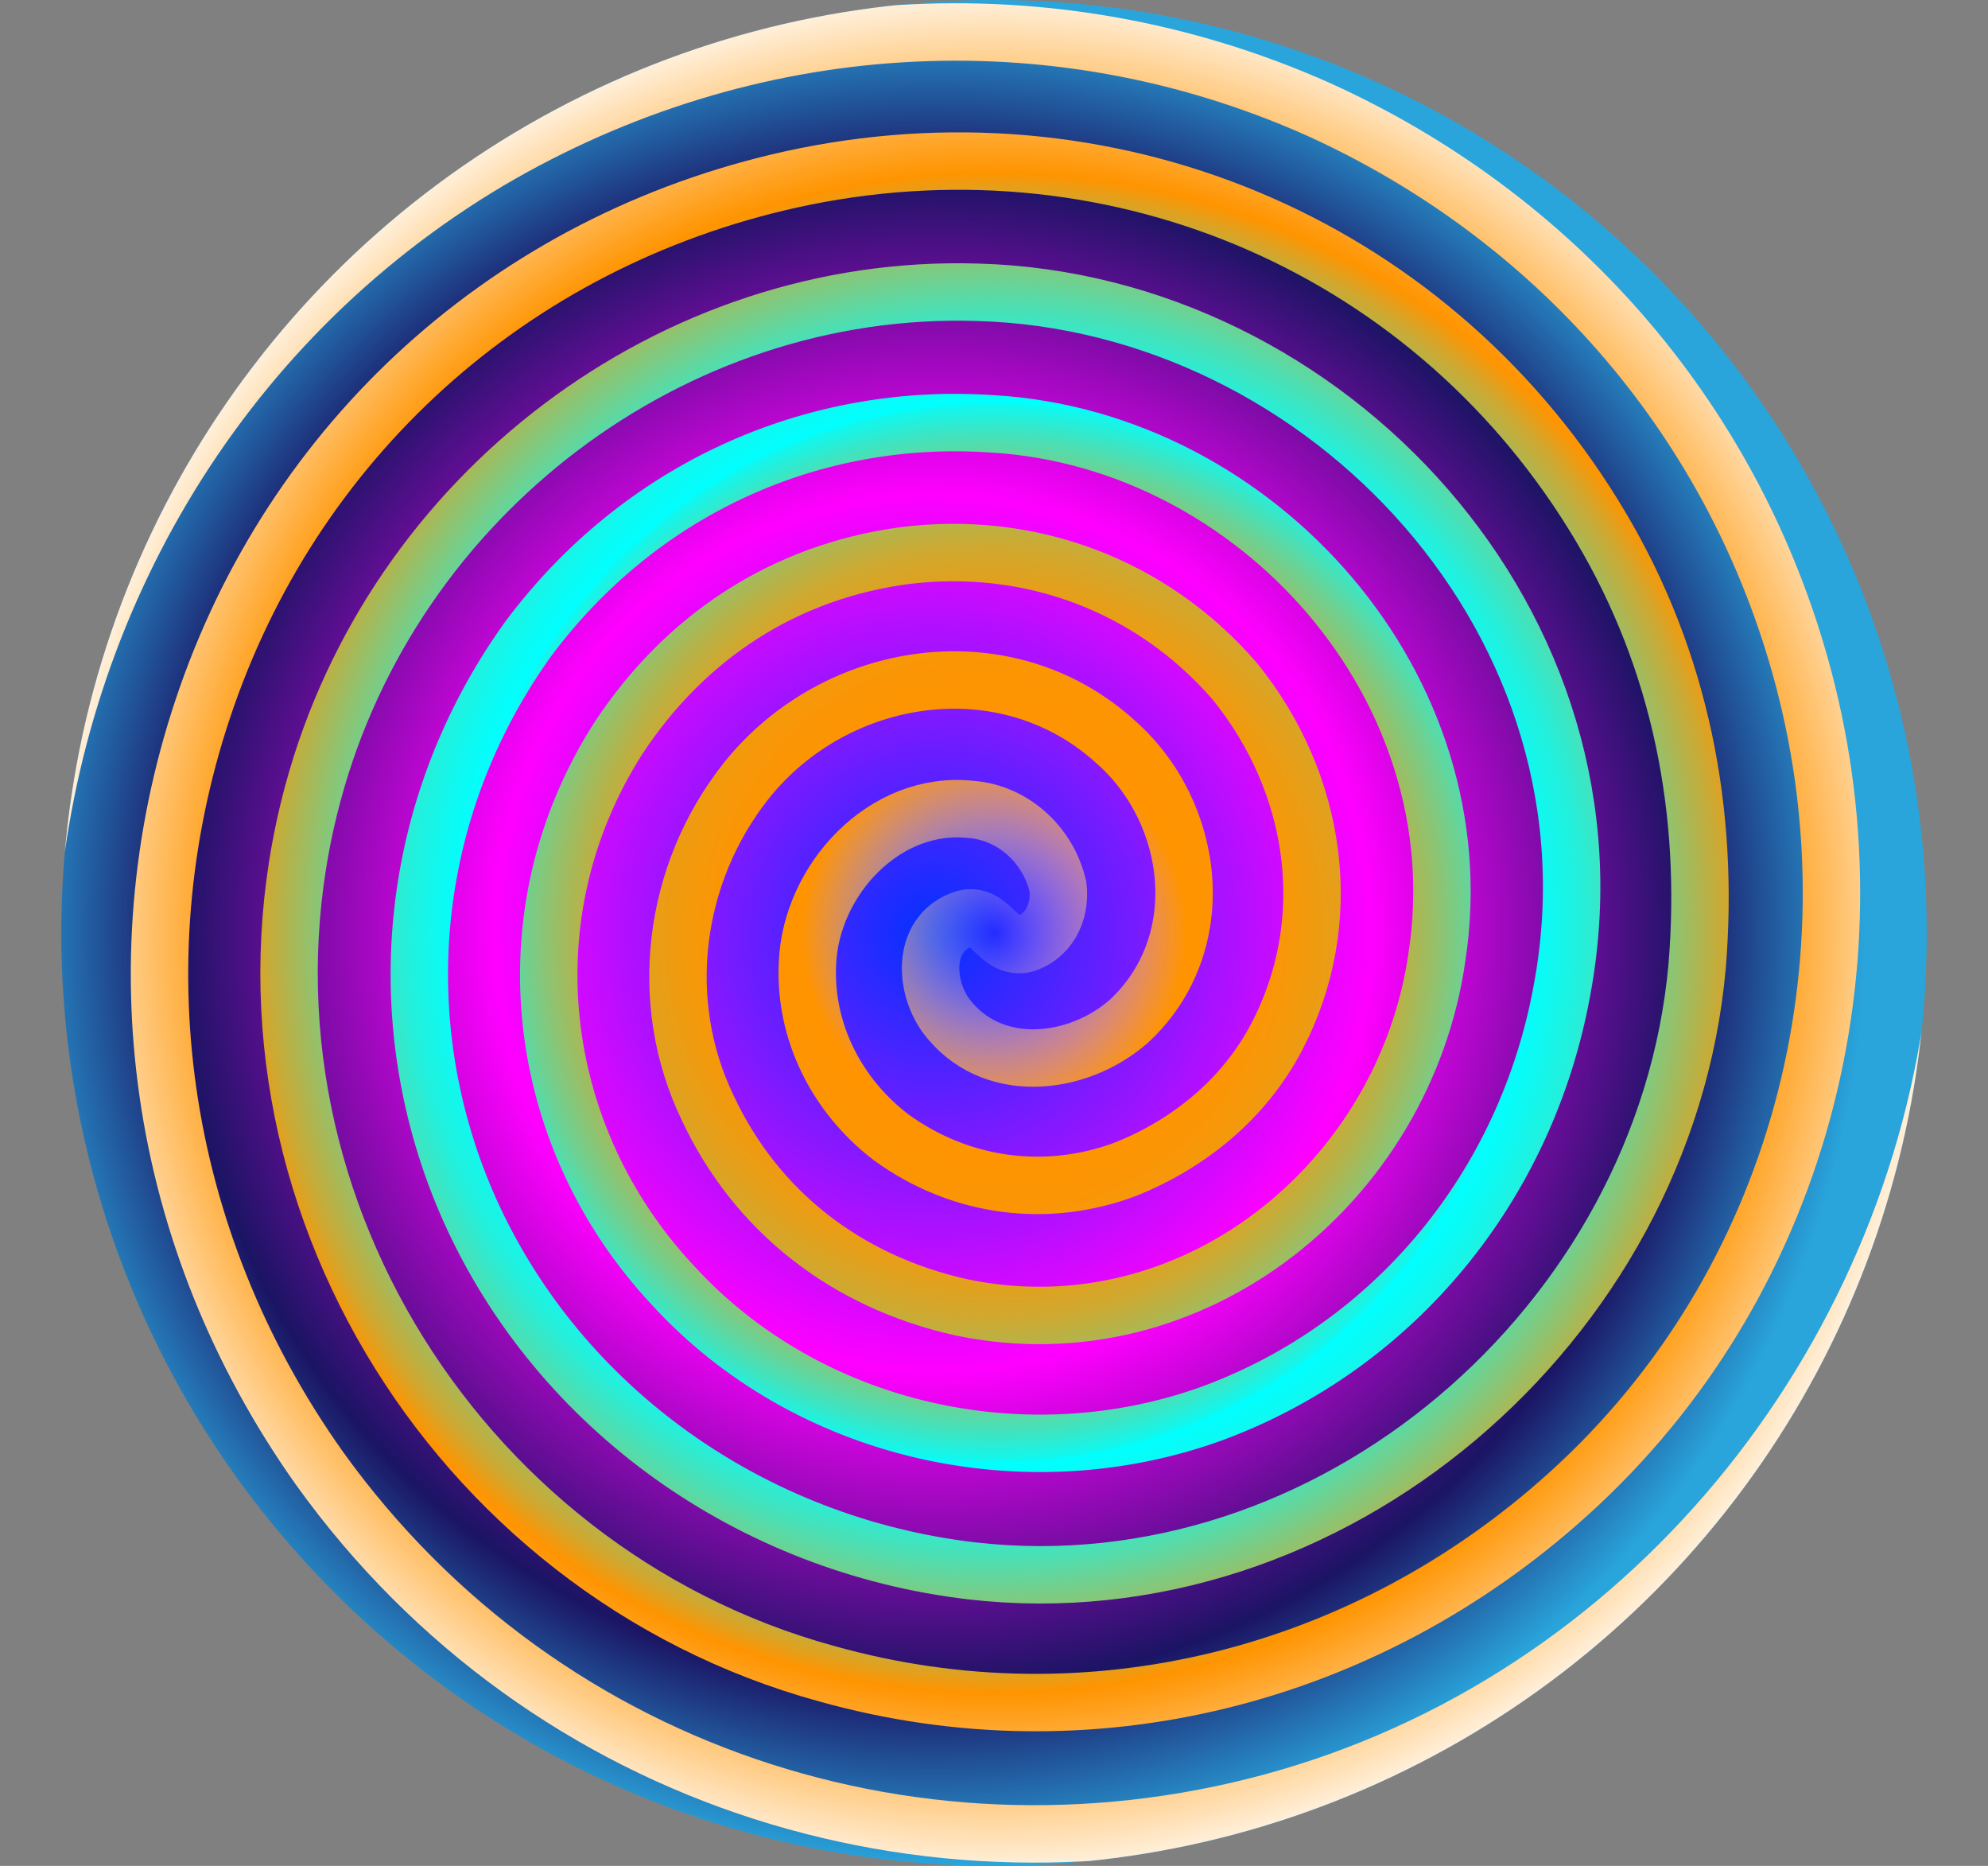
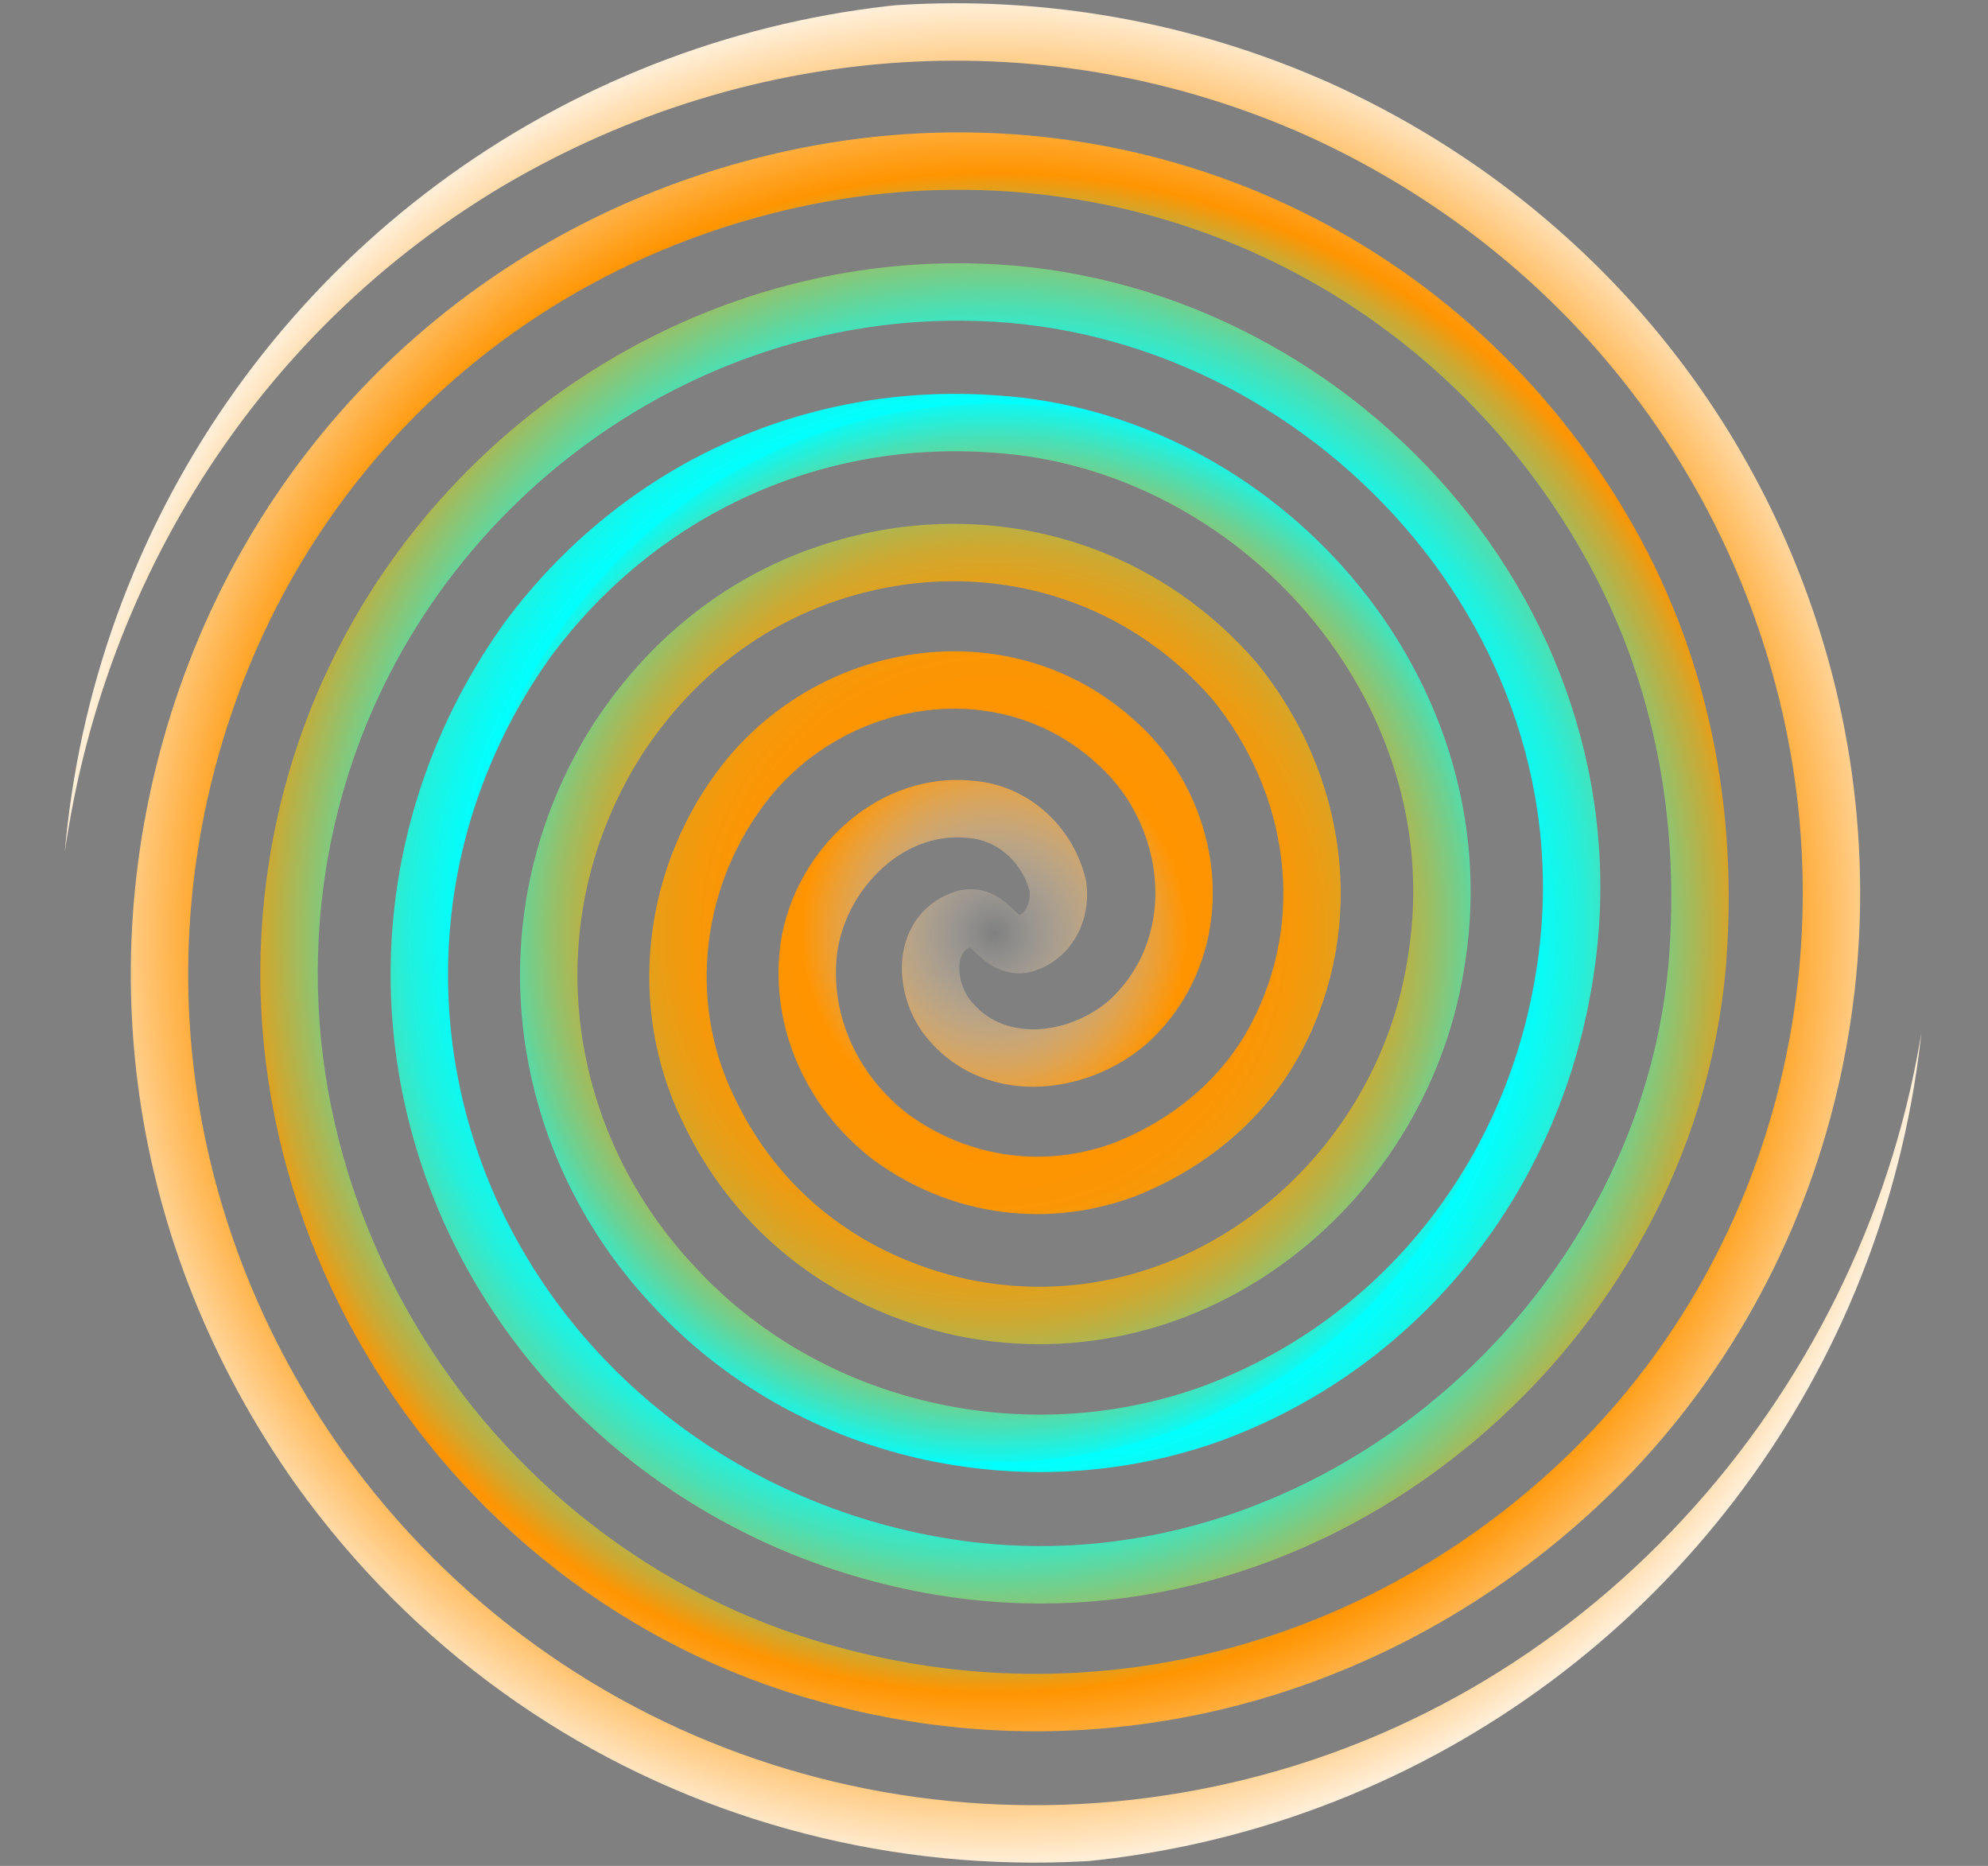
<svg xmlns="http://www.w3.org/2000/svg" viewBox="0 0 1065.71 1000">
  <rect x="0" y="0" width="1065.71" height="1000" fill="#808080" stroke="none" />
  <defs>
    <style>.cls-1{fill:url(#Безымянный_градиент_84);}.cls-2{clip-path:url(#clip-path);}.cls-3{fill:none;stroke-linecap:round;stroke-linejoin:round;stroke-width:30.78px;stroke:url(#Безымянный_градиент_176);}</style>
    <radialGradient id="Безымянный_градиент_84" cx="500" cy="500" r="500" gradientUnits="userSpaceOnUse">
      <stop offset="0" stop-color="#0032ff" />
      <stop offset="0.47" stop-color="#f0f" />
      <stop offset="0.81" stop-color="#1b1464" />
      <stop offset="1" stop-color="#29a5dc" />
    </radialGradient>
    <clipPath id="clip-path" transform="translate(32.86)">
      <circle class="cls-1" cx="500" cy="500" r="500" />
    </clipPath>
    <radialGradient id="Безымянный_градиент_176" cx="500" cy="500" r="515.85" gradientUnits="userSpaceOnUse">
      <stop offset="0" stop-color="#fff" stop-opacity="0" />
      <stop offset="0.2" stop-color="#ff9400" />
      <stop offset="0.28" stop-color="#fc9503" />
      <stop offset="0.32" stop-color="#f4990b" />
      <stop offset="0.36" stop-color="#e59f1a" />
      <stop offset="0.4" stop-color="#d0a82f" />
      <stop offset="0.43" stop-color="#b5b34a" />
      <stop offset="0.46" stop-color="#94c16b" />
      <stop offset="0.49" stop-color="#6dd192" />
      <stop offset="0.52" stop-color="#3fe4c0" />
      <stop offset="0.55" stop-color="#0df9f2" />
      <stop offset="0.55" stop-color="aqua" />
      <stop offset="0.57" stop-color="#09fbf6" />
      <stop offset="0.61" stop-color="#23f0dc" />
      <stop offset="0.65" stop-color="#4cdfb3" />
      <stop offset="0.7" stop-color="#86c779" />
      <stop offset="0.76" stop-color="#cea831" />
      <stop offset="0.79" stop-color="#ff9400" />
      <stop offset="1" stop-color="#fff" />
    </radialGradient>
  </defs>
  <title>Happy_back40</title>
  <g id="Слой_2" data-name="Слой 2">
    <g id="Слой_1-2" data-name="Слой 1">
-       <circle class="cls-1" cx="532.86" cy="500" r="500" />
      <g class="cls-2">
        <path class="cls-3" d="M1017.47,512.35c-14.93,202.11-152.66,386.32-350.64,448.3C474,1020.9,260.52,957.2,138.29,786.76,50.49,662.81,29.83,511.3,78,373.57,128,230.68,246.75,125.66,398.25,94.67c170.44-34.43,339.16,39.6,427,187.66,43,72.31,58.53,153.22,51.64,235.86-17.21,191.1-196.26,346-389.08,323.67C370.71,828.08,267.41,755.77,219.2,649c-44.76-99.85-34.43-215.2,31-306.45,60.26-80.91,153.23-122.23,249.64-115.34C641,235.84,759.79,368.41,737.41,513,720.2,633.54,606.57,726.51,482.61,700.68c-62-13.77-110.18-51.65-136-106.74-27.54-56.81-18.93-125.68,20.66-175.6,48.21-60.26,139.46-74,198-20.66,43,37.87,51.65,108.46,6.89,149.78-27.55,24.1-74,29.27-98.14-3.45C462,526.8,462,499.25,484.33,492.37c13.78-3.45,17.22,15.49,31,13.77,13.78-3.44,20.66-17.22,18.94-31-5.16-22.38-24.1-39.6-46.48-41.32-46.49-5.16-86.08,37.88-87.8,82.64-1.73,36.15,15.49,70.59,44.76,93,37.87,27.54,84.36,32.71,125.68,17.21,34.43-13.77,63.7-37.87,80.91-70.58,32.71-62,22.38-136-22.38-191.1-44.76-51.65-110.18-75.76-177.33-67.15-63.7,8.61-117.07,43-153.22,98.14-60.26,94.68-44.76,213.48,29.27,292.67,72.31,79.2,189.38,105,289.23,68.87C715,721.34,785.62,635.26,804.56,530.24,840.71,335.7,678.88,161.81,491.22,156.65c-163.55-5.17-313.33,108.46-356.37,268.57C79.75,630.1,208.87,841.86,410.3,897c141.18,39.59,289.24,1.72,397.7-96.41C932,688.63,976.72,514.75,932,356.36c-37.88-134.29-132.57-241-258.25-297.84C530.82-5.18,367.26,5.15,229.53,86.06,81.47,173.87-6.33,328.81-17.47,493.72" transform="translate(32.86)" />
      </g>
    </g>
  </g>
</svg>